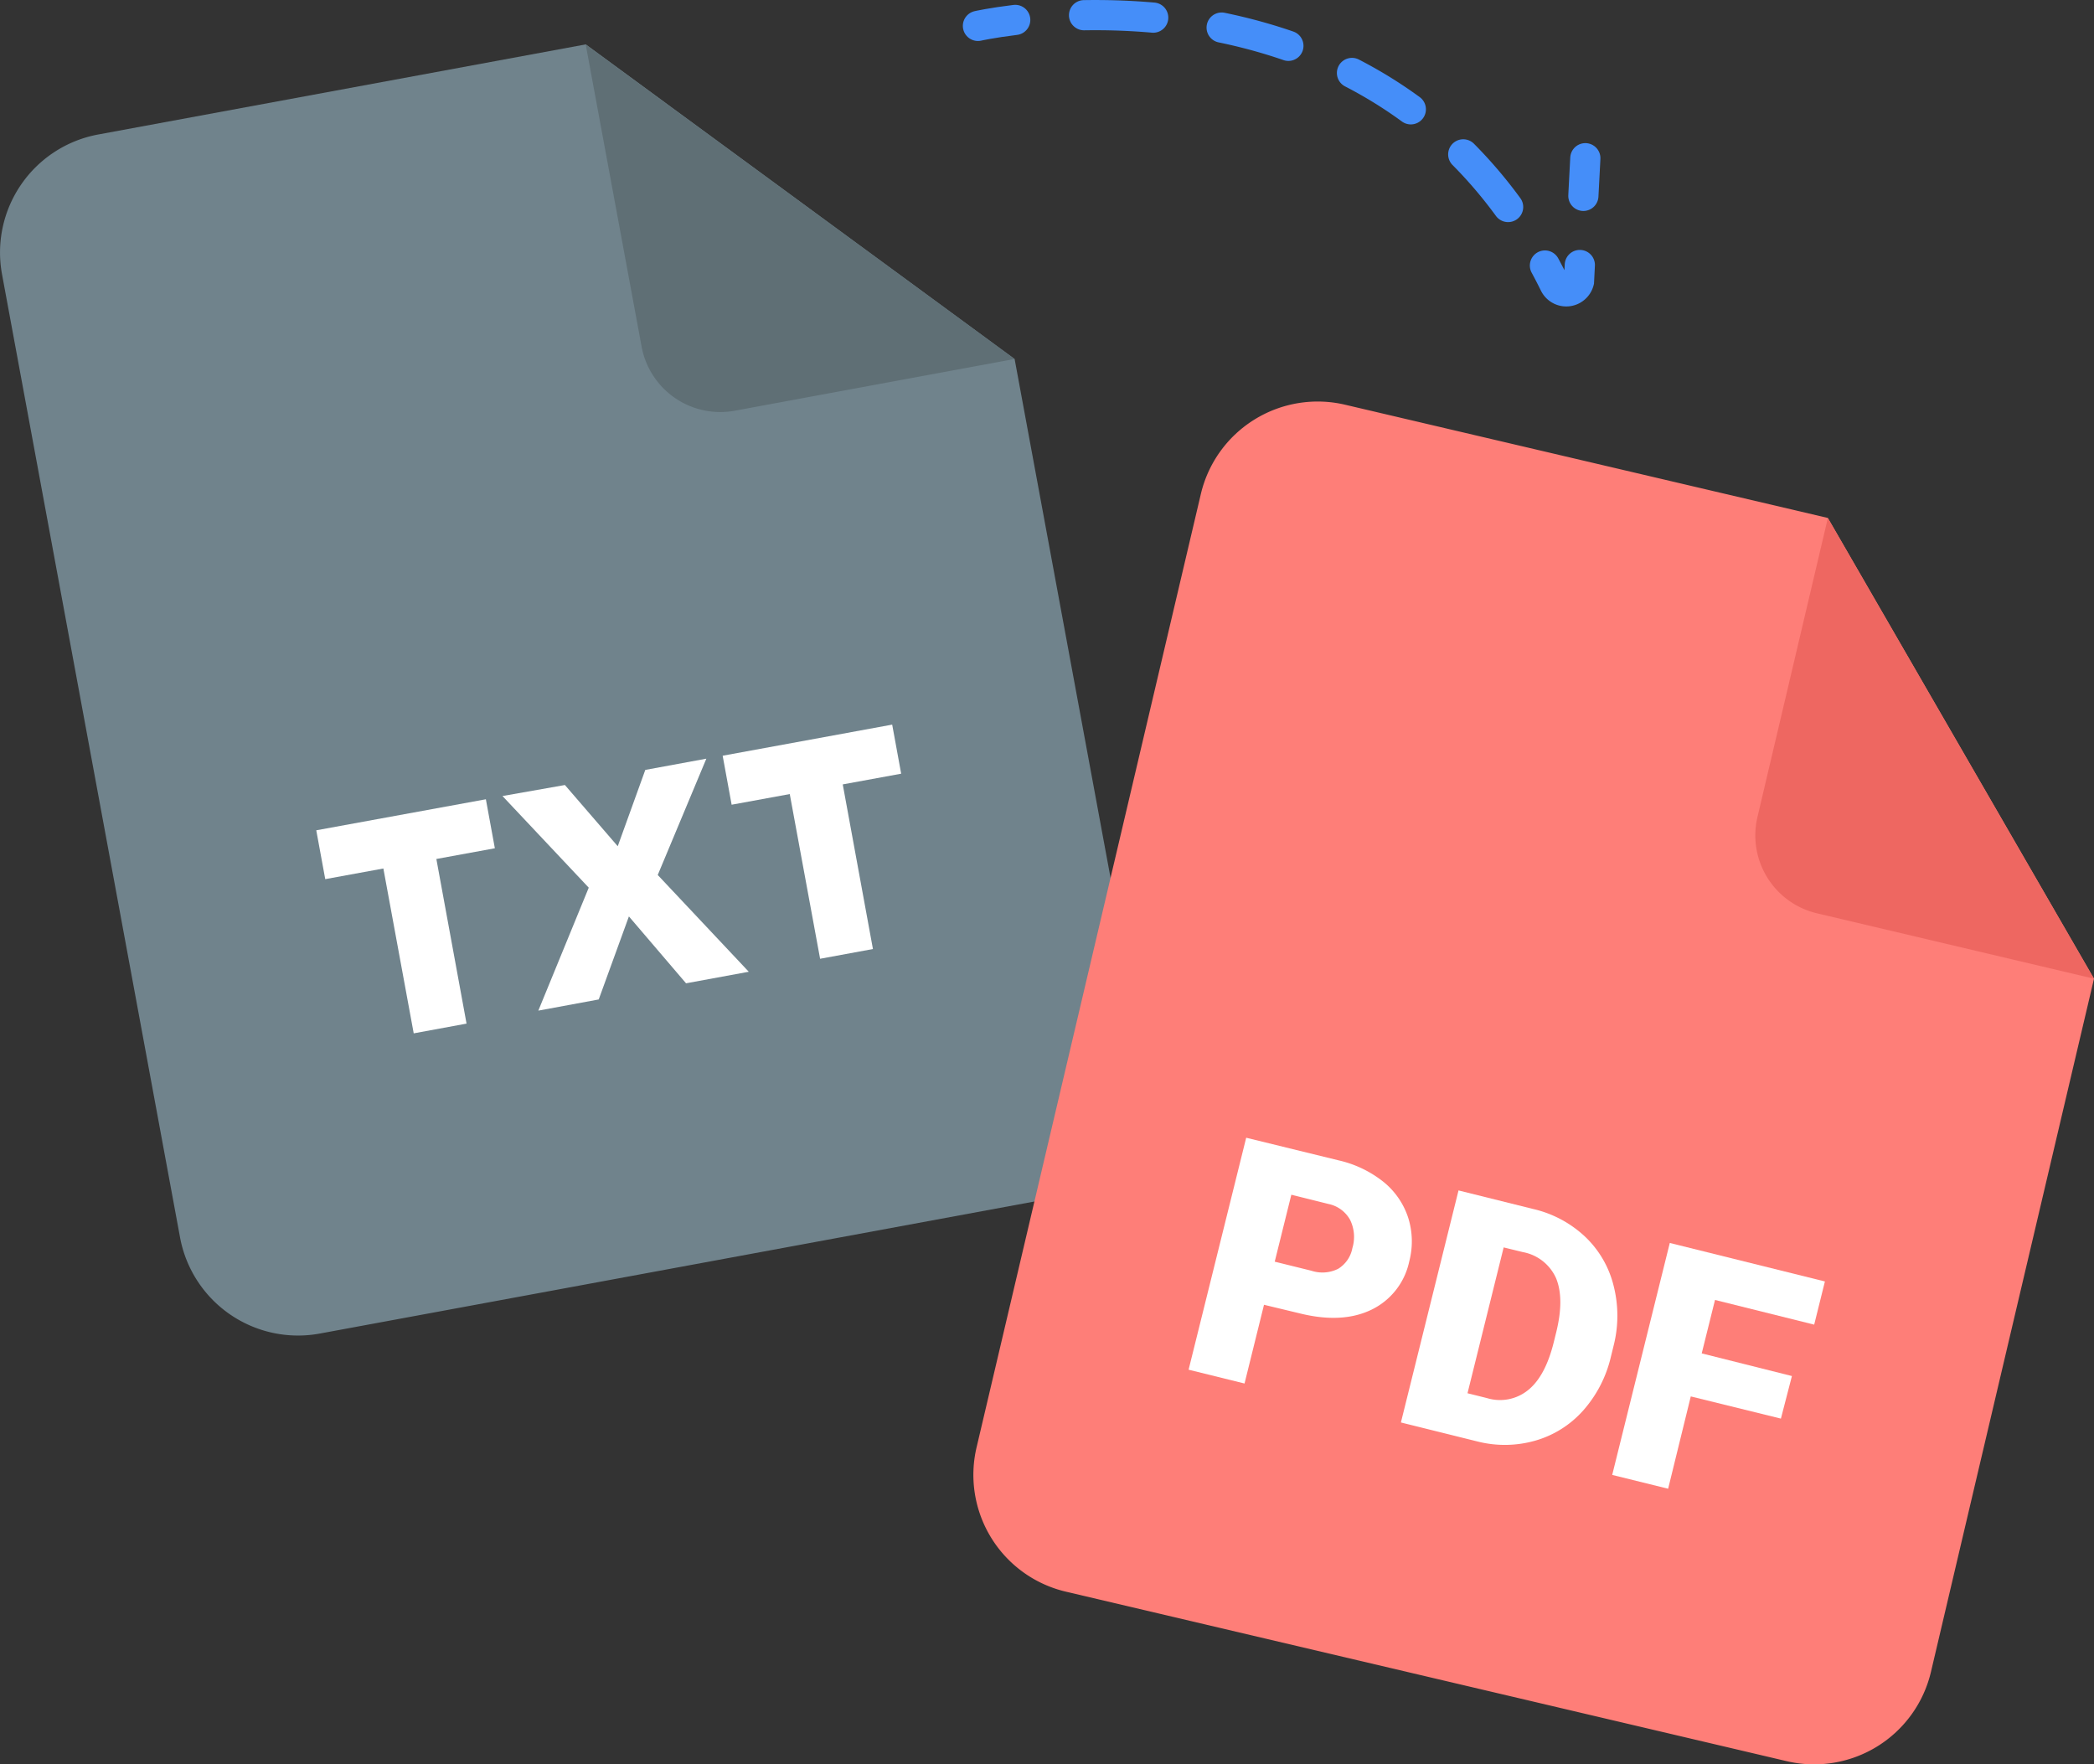
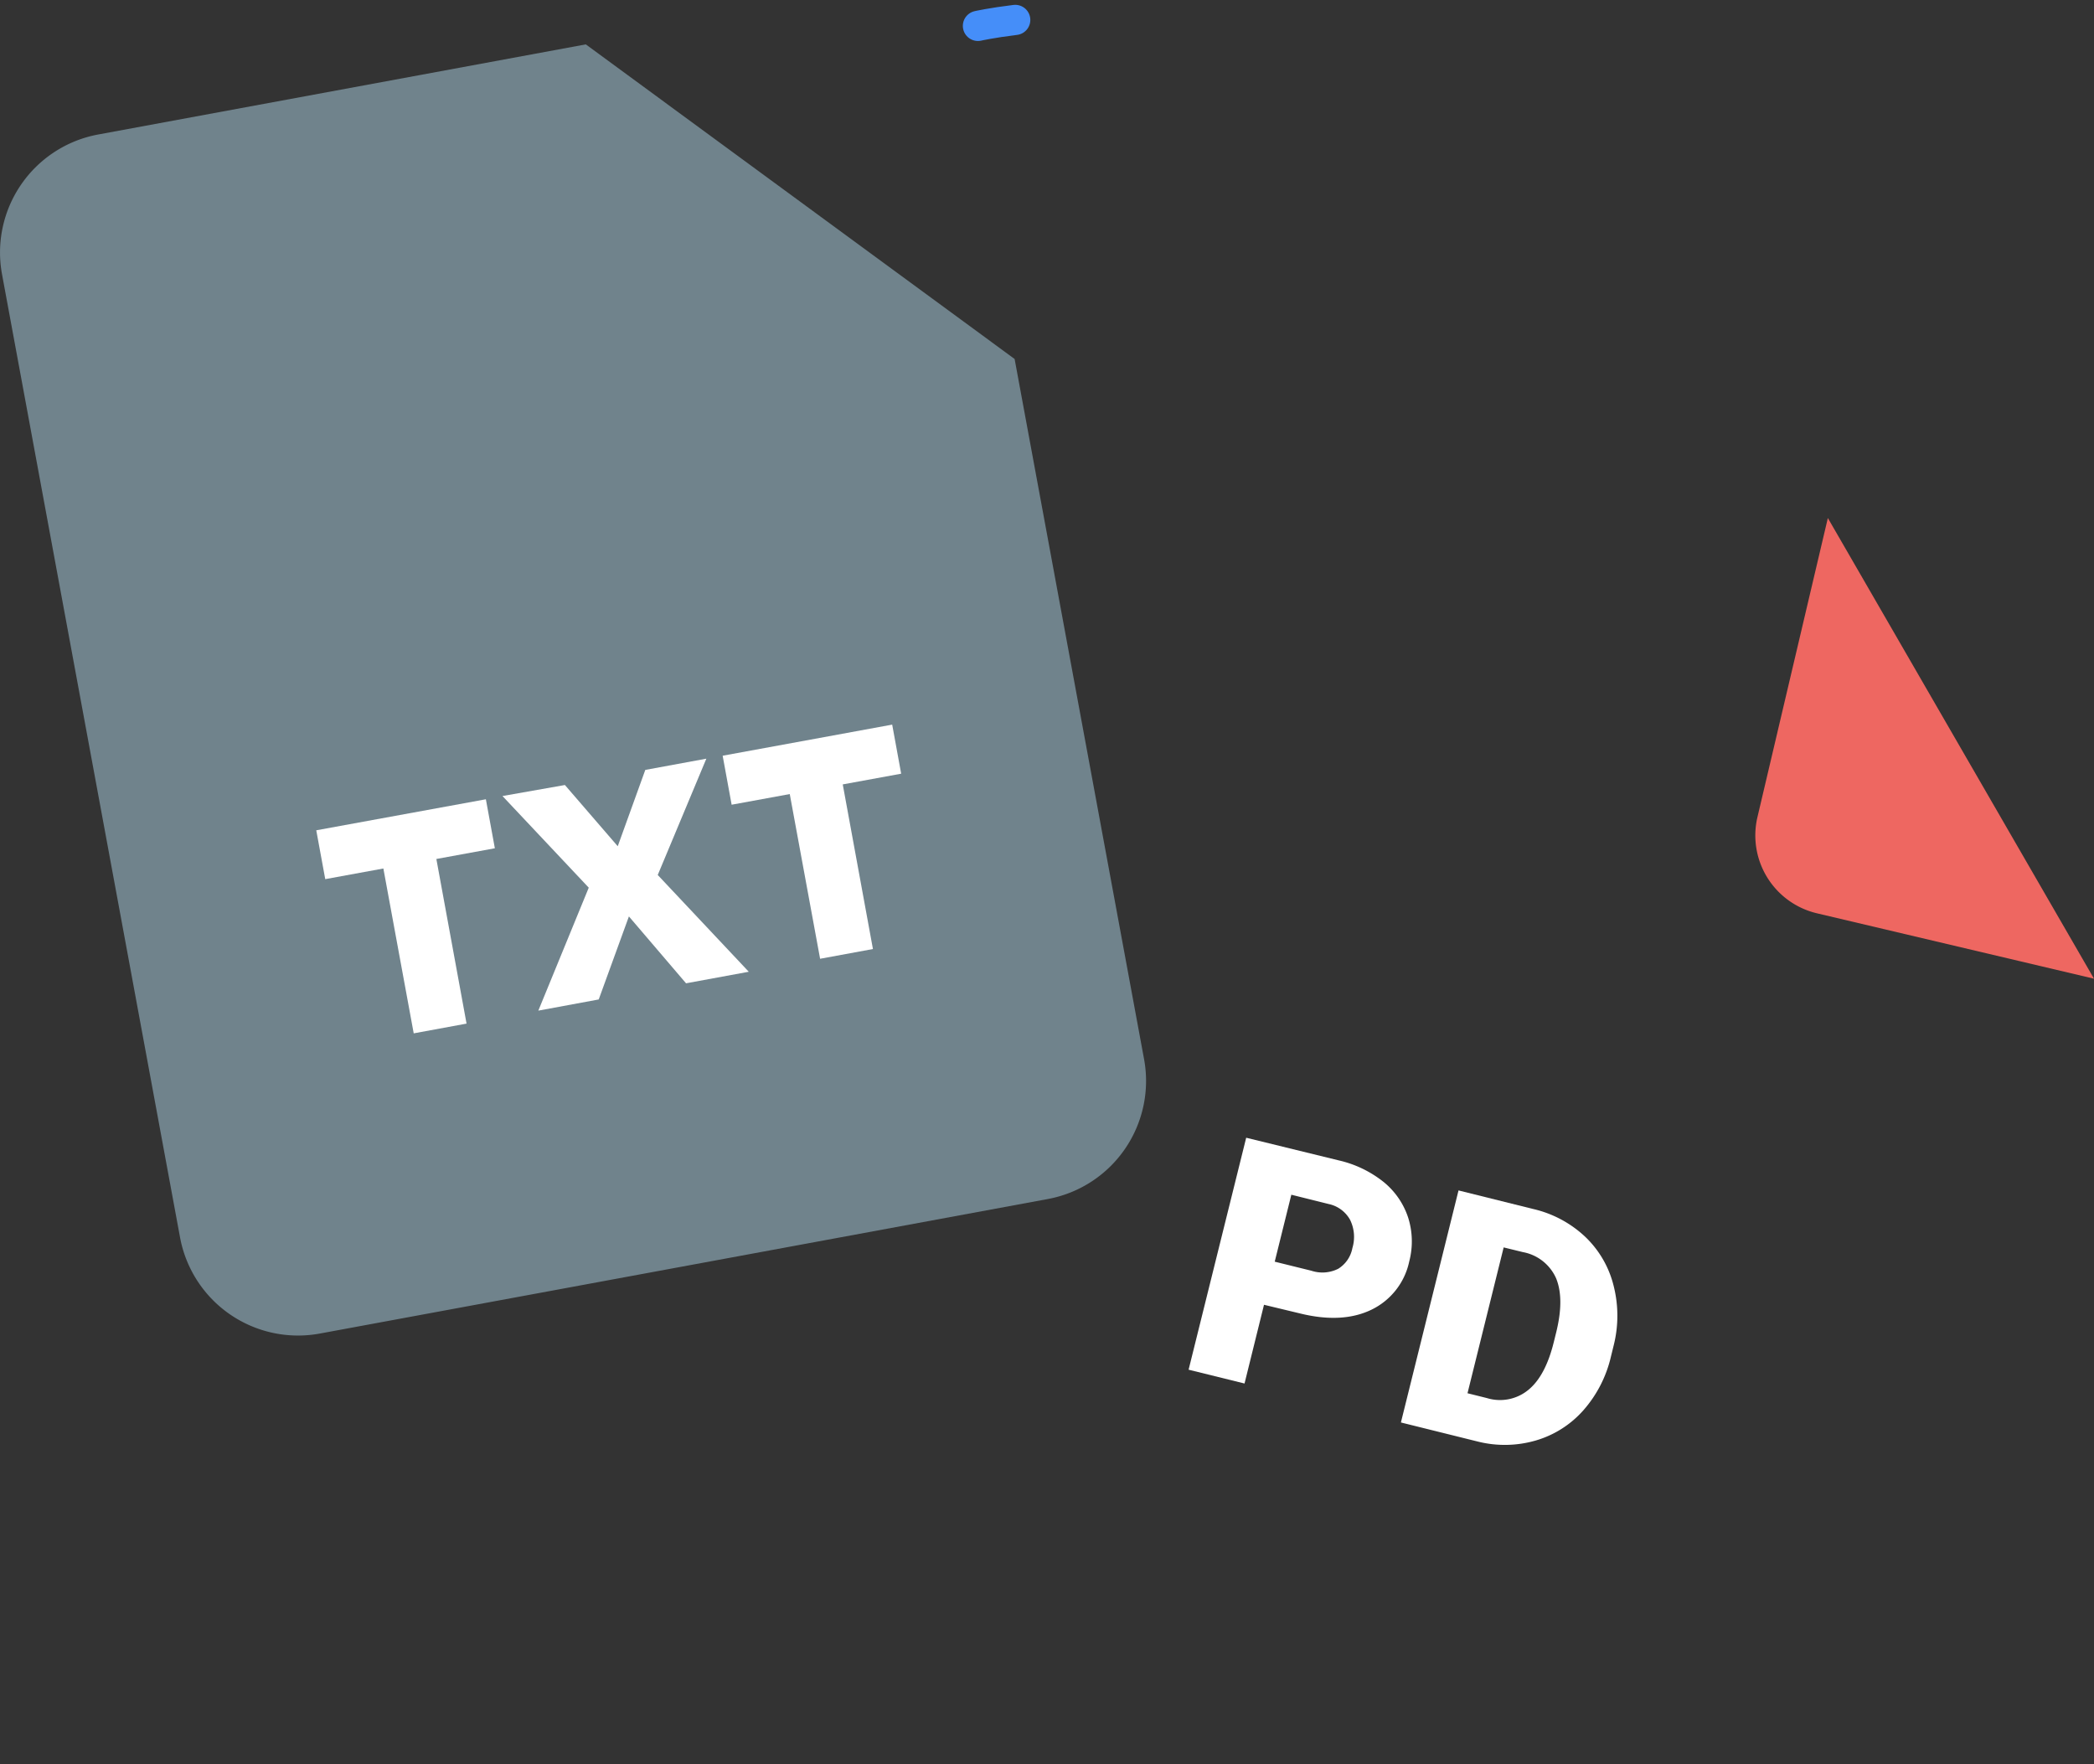
<svg xmlns="http://www.w3.org/2000/svg" viewBox="0 0 277.42 233.75">
  <rect x="0" y="0" width="277.42" height="233.75" fill="#333333" stroke="none" />
  <defs>
    <style>.cls-1{fill:#70838c;}.cls-2{fill:#5f6f75;}.cls-3{fill:#fe7e78;}.cls-4{fill:#ee6761;}.cls-5,.cls-6{fill:none;stroke:#458ef9;stroke-linecap:round;stroke-miterlimit:10;stroke-width:4px;}.cls-6{stroke-dasharray:9.17 9.17;}.cls-7{fill:#fff;}</style>
  </defs>
  <g id="Layer_2" data-name="Layer 2">
    <g id="Layer_1-2" data-name="Layer 1">
      <path class="cls-1" d="M134.42,47.56l17.15,92.76a15.91,15.91,0,0,1-12.75,18.53L42.38,176.67a15.9,15.9,0,0,1-18.53-12.75L.27,36.35A15.9,15.9,0,0,1,13,17.82L77.61,5.88Z" />
-       <path class="cls-2" d="M134.42,47.56,97.36,54.41A10.6,10.6,0,0,1,85,45.91l-7.4-40Z" />
-       <path class="cls-3" d="M277.42,129.66l-21.6,91.83a15.9,15.9,0,0,1-19.13,11.83l-95.47-22.45a15.9,15.9,0,0,1-11.84-19.12L159.09,65.46a15.9,15.9,0,0,1,19.12-11.84l63.95,15Z" />
      <path class="cls-4" d="M277.42,129.66,240.73,121a10.6,10.6,0,0,1-7.9-12.74l9.33-39.63Z" />
-       <line class="cls-5" x1="210.03" y1="20.96" x2="209.77" y2="25.95" />
-       <path class="cls-6" d="M209.3,35.11l-.11,2.18a1.74,1.74,0,0,1-3.24.35C189.12,3.42,155.5,1.09,139.06,2.21" />
      <path class="cls-5" d="M134.5,2.64c-3.12.38-4.94.79-4.94.79" />
      <path class="cls-7" d="M167.46,172.86l-2.58,10.43-7.41-1.83,7.63-30.73,12.26,3a14.79,14.79,0,0,1,5.92,2.84,10.16,10.16,0,0,1,3.28,4.75,10.45,10.45,0,0,1,.14,5.8,9.21,9.21,0,0,1-5,6.39q-3.88,1.88-9.5.49Zm1.42-5.71,4.86,1.2a4.66,4.66,0,0,0,3.55-.26,4.1,4.1,0,0,0,1.88-2.75,5.11,5.11,0,0,0-.31-3.74,4.25,4.25,0,0,0-2.84-2.09l-4.94-1.23Z" />
      <path class="cls-7" d="M185.6,188.44l7.63-30.73,9.89,2.46a14.94,14.94,0,0,1,6.87,3.66,13.39,13.39,0,0,1,3.78,6.48,16.13,16.13,0,0,1,0,8l-.35,1.42a16.33,16.33,0,0,1-3.66,7.12,13.43,13.43,0,0,1-6.33,4,14.72,14.72,0,0,1-7.69.12l-10.11-2.51Zm13.61-23.18-4.79,19.32,2.57.64a5.9,5.9,0,0,0,5.46-1.06c1.52-1.22,2.65-3.33,3.39-6.31l.33-1.33c.74-3,.72-5.35,0-7.14a6,6,0,0,0-4.42-3.5Z" />
-       <path class="cls-7" d="M235.94,187.94,224,185l-3,12.23-7.41-1.83,7.63-30.73,20.55,5.1-1.42,5.72-13.14-3.27-1.76,7.08,11.95,3Z" />
      <path class="cls-7" d="M50.79,115.06l-7.7,1.41L41.9,110l22.47-4.11,1.19,6.49-7.75,1.42,4,21.81-7,1.29Z" />
      <path class="cls-7" d="M78,117.6,66.57,105.46,74.84,104l7,8.11L85.49,102l8.09-1.49-6.44,15.41L99.2,128.74l-8.31,1.53-7.57-8.86-4,11-8,1.48Z" />
      <path class="cls-7" d="M104.63,105.2l-7.7,1.41-1.19-6.49L118.2,96l1.19,6.5-7.74,1.42,4,21.81-7,1.29Z" />
    </g>
  </g>
</svg>